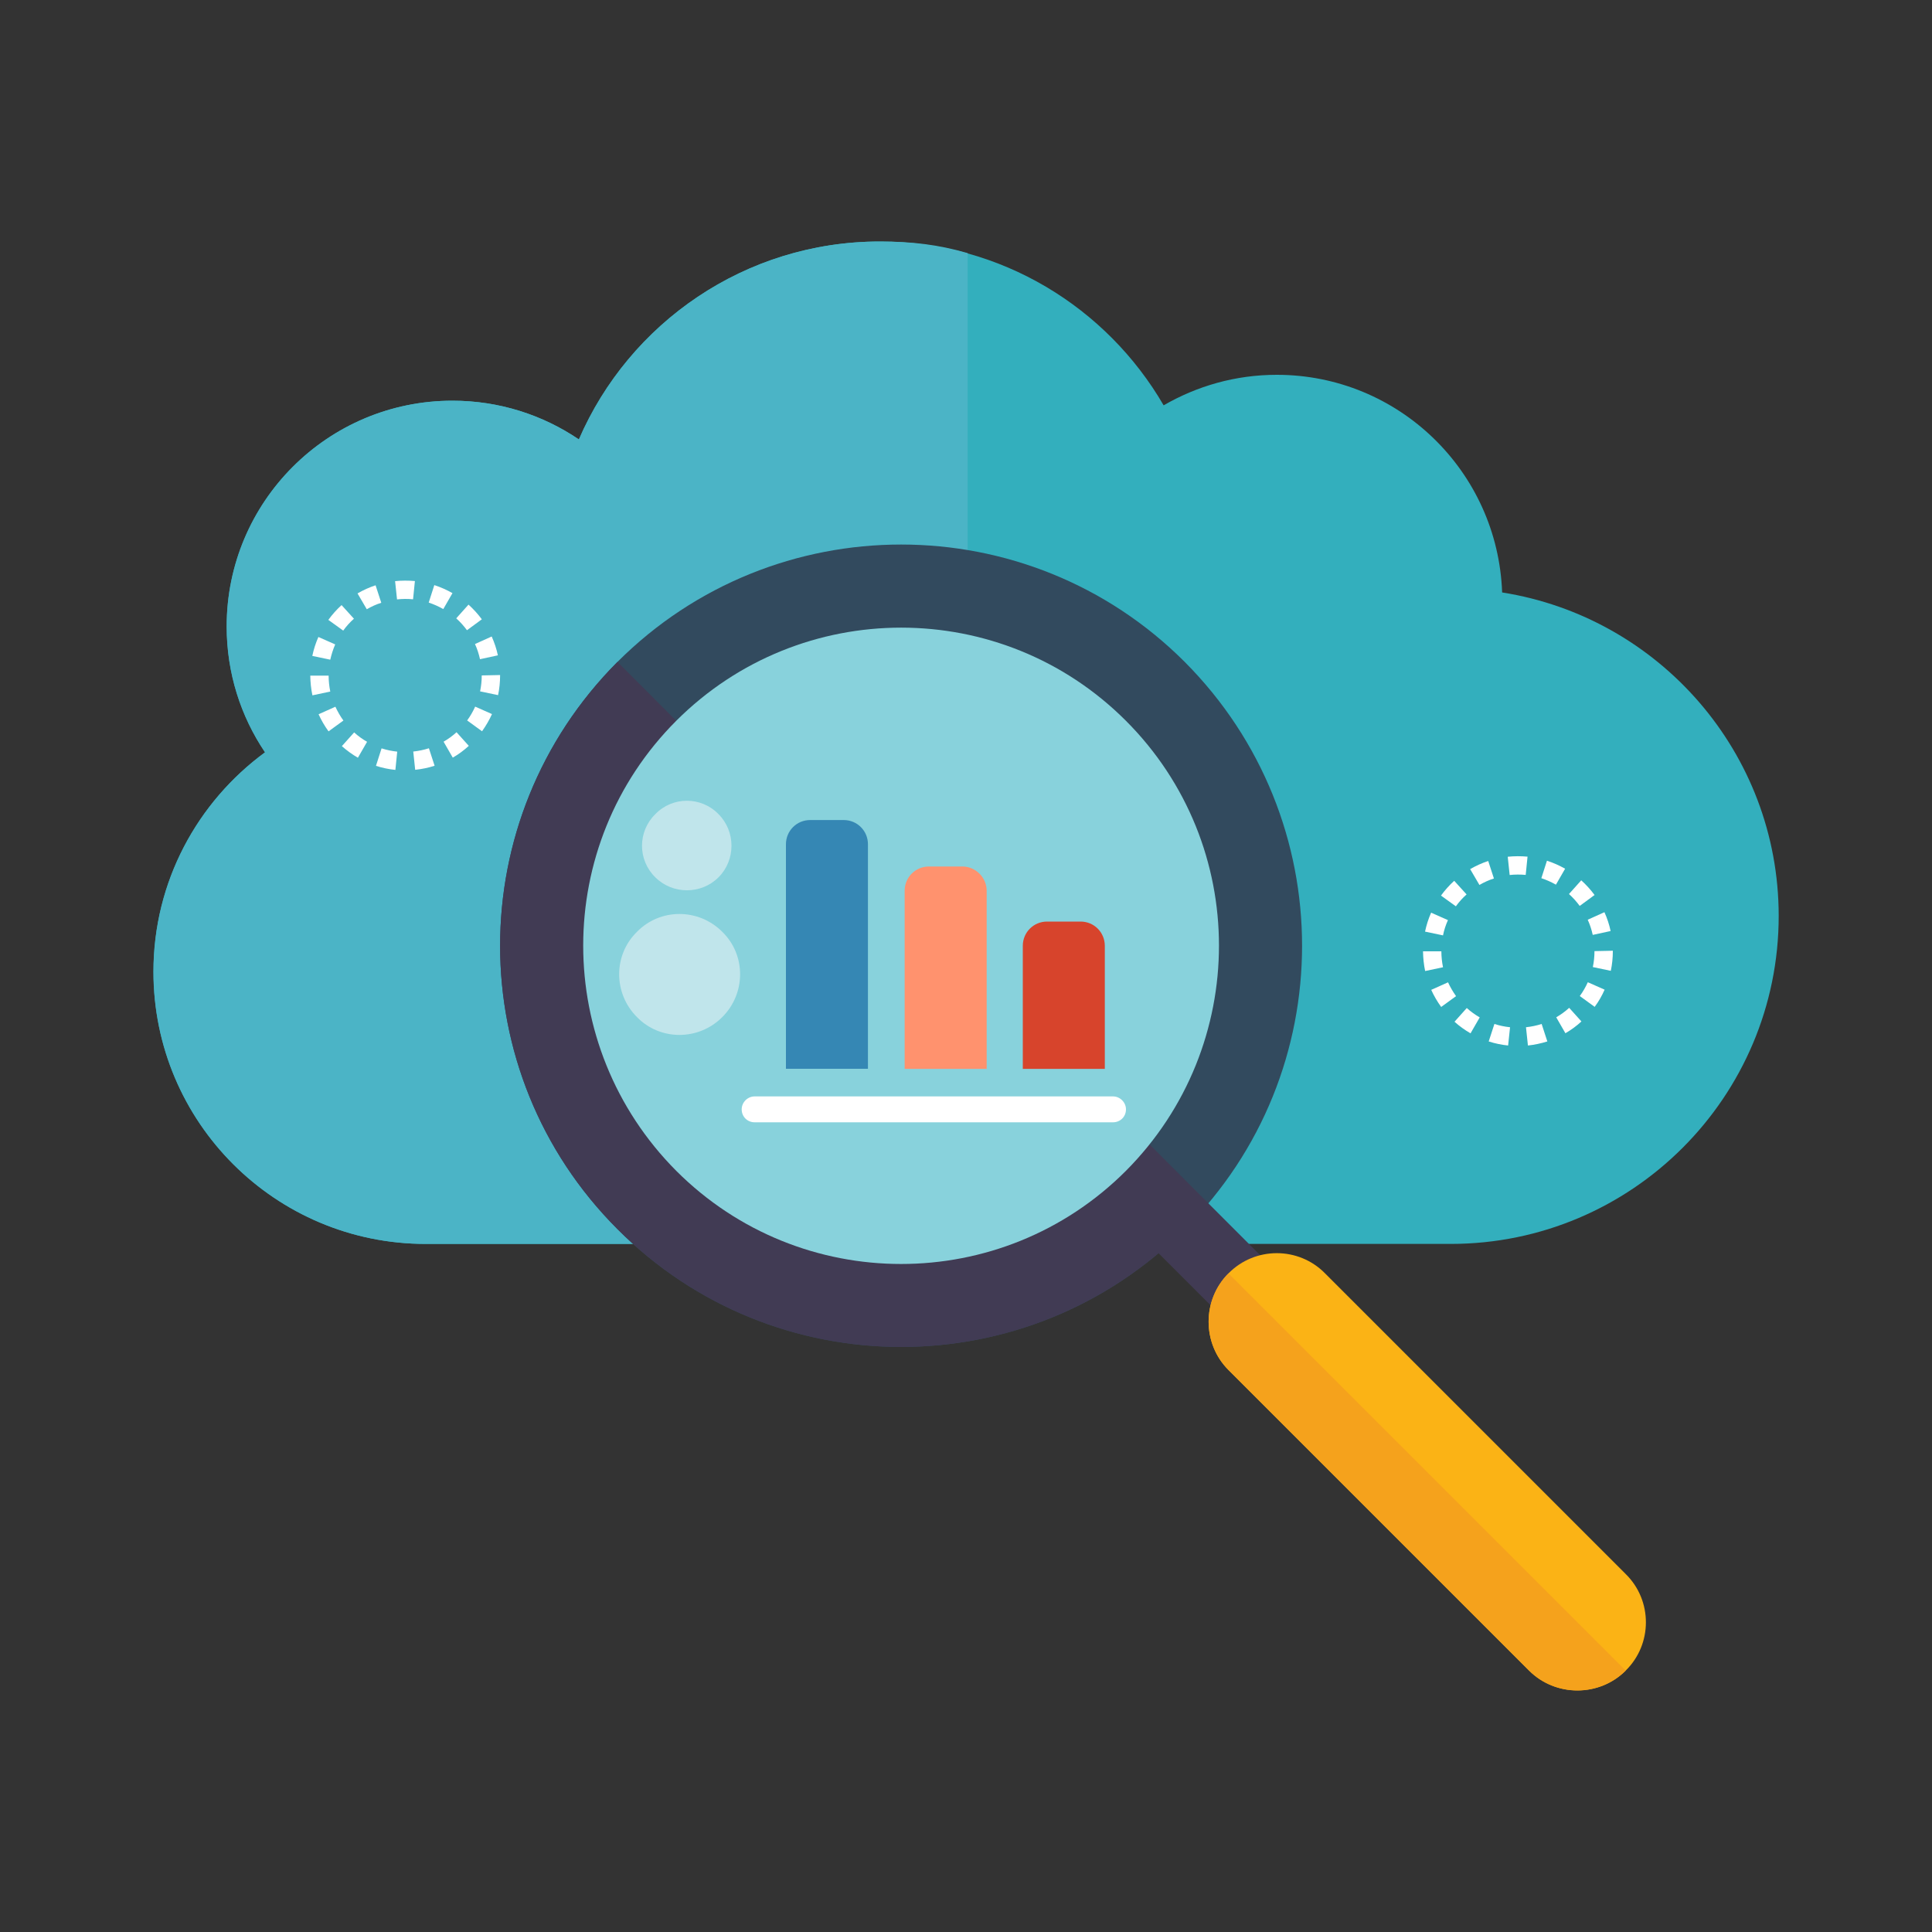
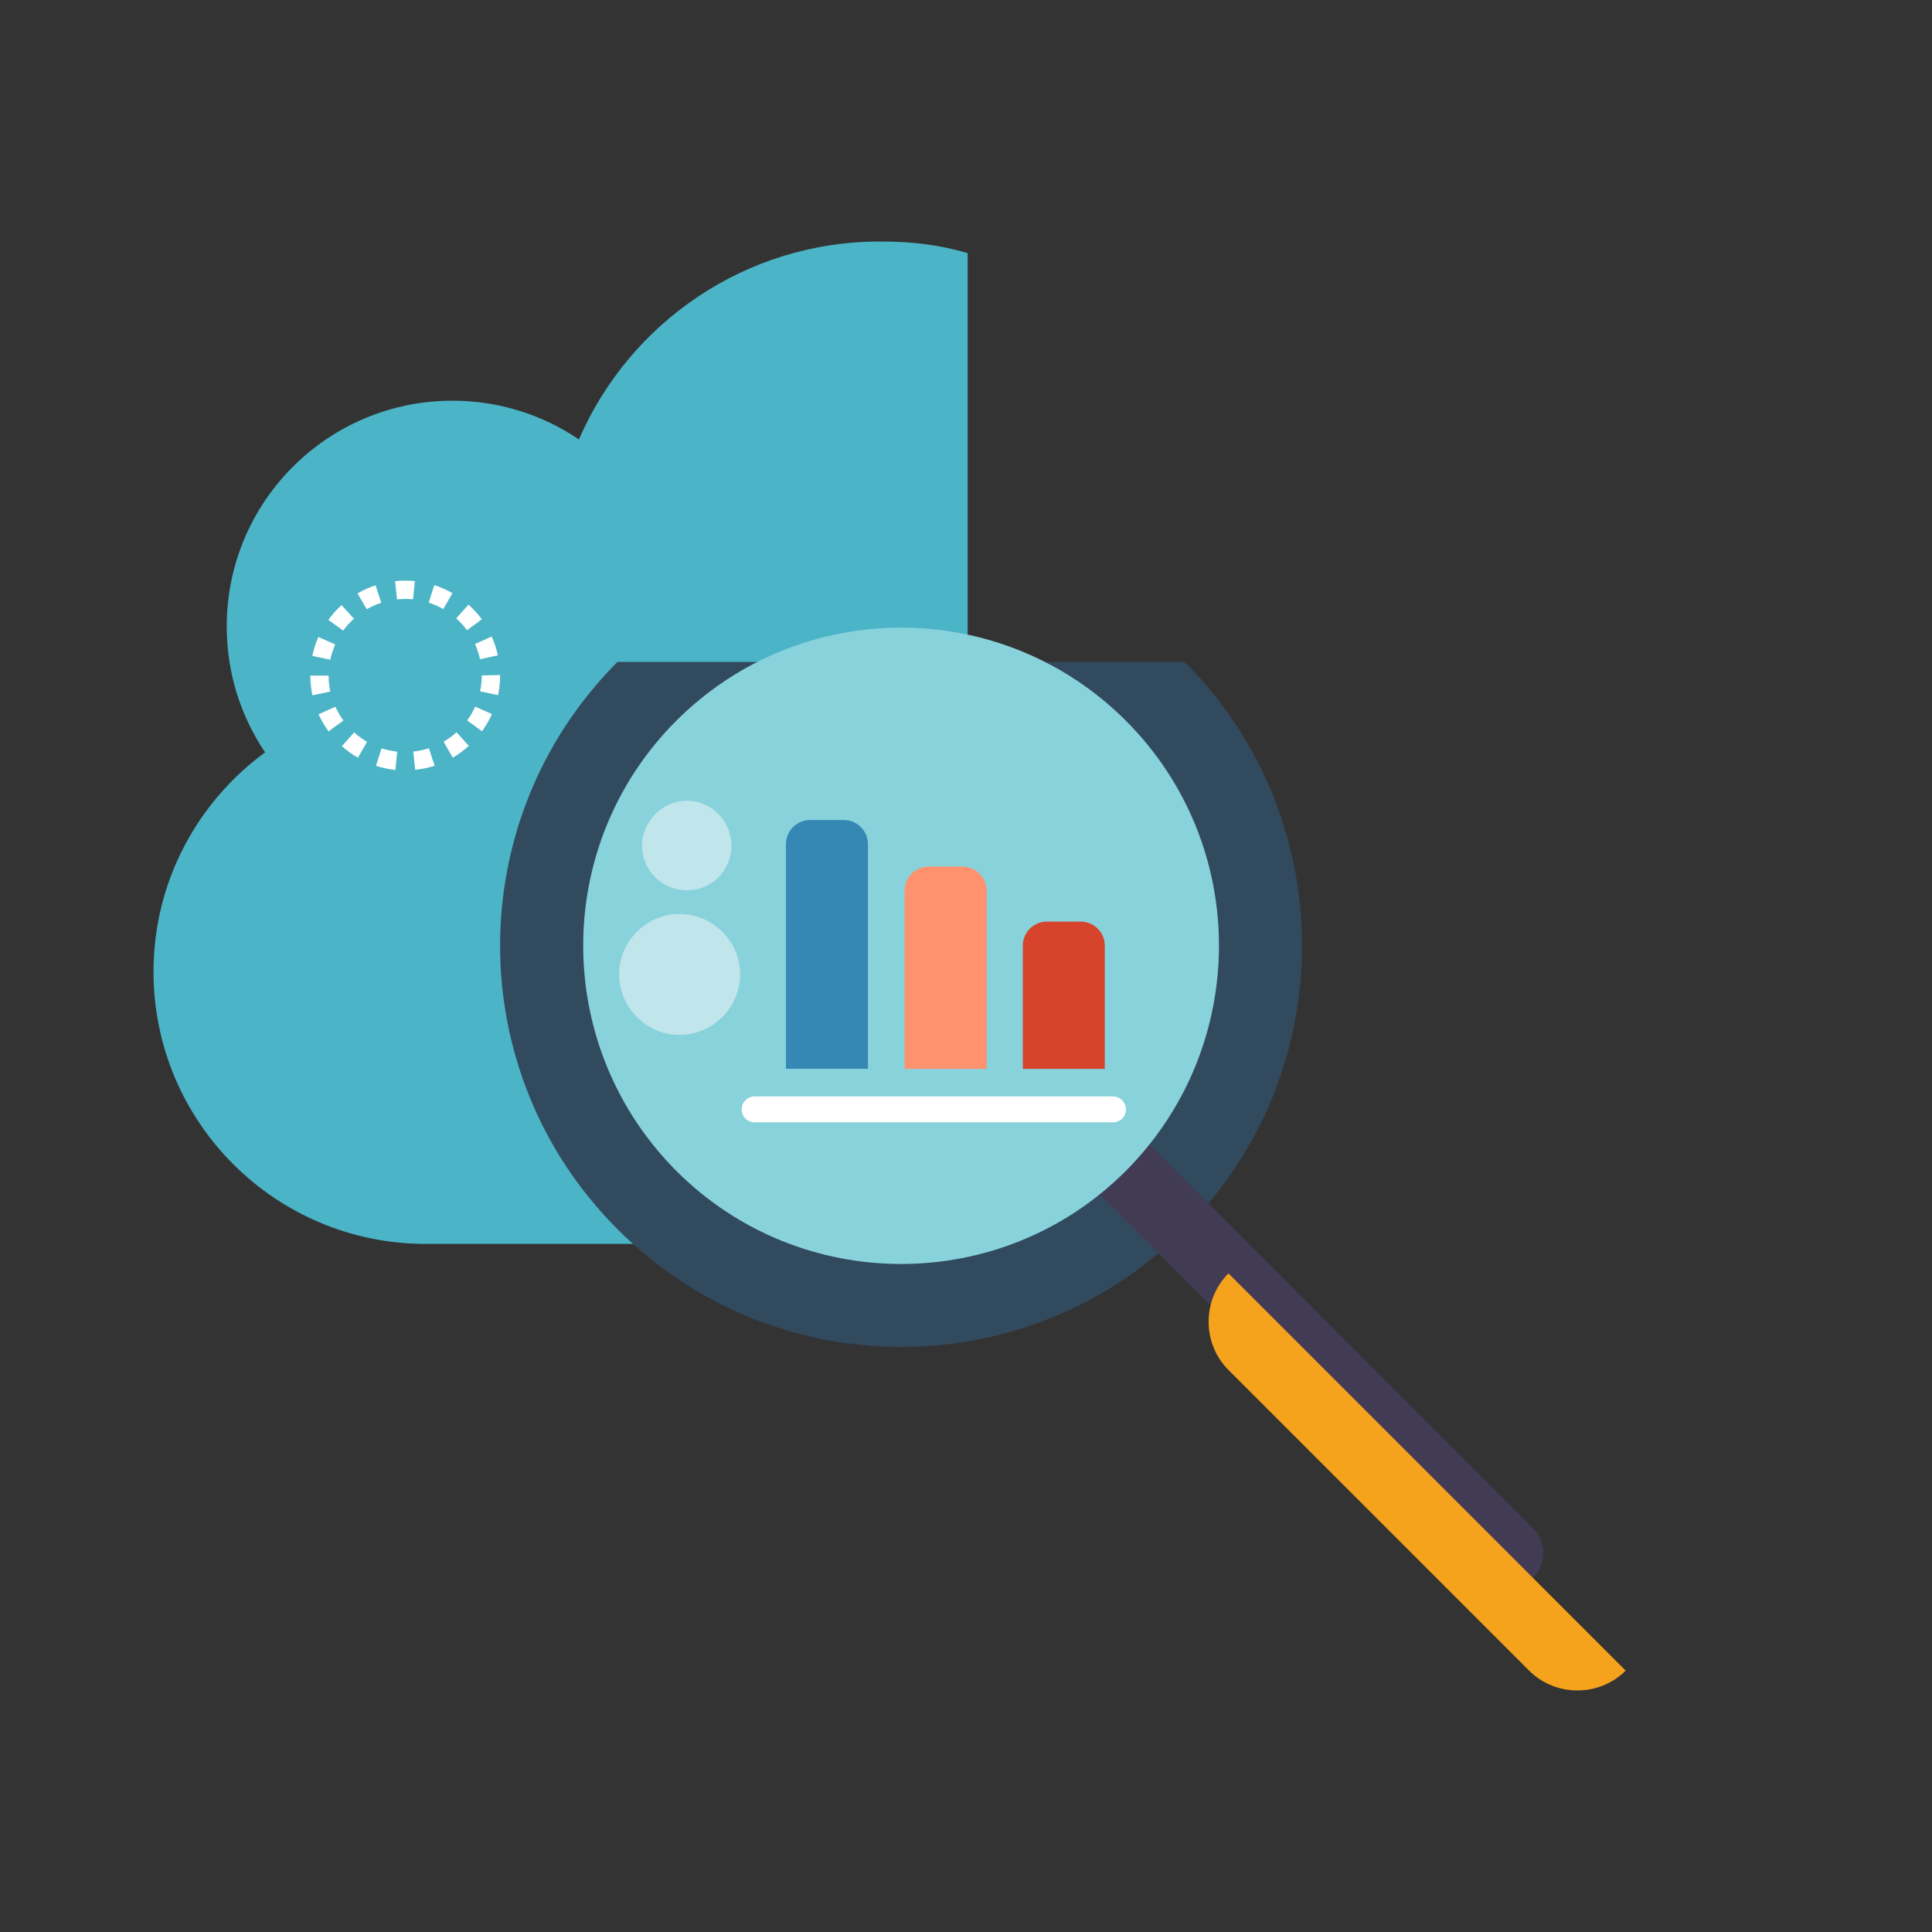
<svg xmlns="http://www.w3.org/2000/svg" version="1.1" id="Layer_1" x="0px" y="0px" viewBox="0 0 200 200" style="enable-background:new 0 0 200 200;" xml:space="preserve">
  <rect x="0" y="0" width="200" height="200" fill="#333333" stroke="none" />
  <style type="text/css">
	.st0{fill:#33AFBD;}
	.st1{fill:#4BB4C6;}
	.st2{fill:#FFFFFF;}
	.st3{fill-rule:evenodd;clip-rule:evenodd;fill:#324A5E;}
	.st4{fill-rule:evenodd;clip-rule:evenodd;fill:#413B54;}
	.st5{fill-rule:evenodd;clip-rule:evenodd;fill:#FBB315;}
	.st6{fill-rule:evenodd;clip-rule:evenodd;fill:#F5A21C;}
	.st7{fill-rule:evenodd;clip-rule:evenodd;fill:#88D2DC;}
	.st8{fill-rule:evenodd;clip-rule:evenodd;fill:#C0E5EB;}
	.st9{fill-rule:evenodd;clip-rule:evenodd;fill:#D7442C;}
	.st10{fill-rule:evenodd;clip-rule:evenodd;fill:#FF926E;}
	.st11{fill-rule:evenodd;clip-rule:evenodd;fill:#3587B4;}
	.st12{fill-rule:evenodd;clip-rule:evenodd;fill:#FFFFFF;}
</style>
  <g>
    <g>
      <g>
-         <path class="st0" d="M155.5,61.33c-0.45-12.52-10.71-22.53-23.33-22.53c-4.27,0-8.26,1.16-11.71,3.16     C114.58,31.83,103.64,25,91.09,25c-13.97,0-25.96,8.44-31.17,20.49c-3.73-2.53-8.24-4.01-13.09-4.01     c-12.91,0-23.37,10.46-23.37,23.37c0,4.83,1.46,9.31,3.97,13.03c-6.99,5.13-11.55,13.38-11.55,22.71     c0,15.57,12.62,28.18,28.19,28.18c1.49,0,12.55,0,27.01,0h21.76h17.48h21.76c9.89,0,16.91,0,18.09,0     c18.76,0,33.96-15.21,33.96-33.96C184.12,77.89,171.71,63.89,155.5,61.33z" />
-       </g>
+         </g>
    </g>
    <g>
      <g>
        <path class="st1" d="M100.16,26.2c-3.01-0.88-5.77-1.2-9.06-1.2c-13.97,0-25.96,8.44-31.17,20.49     c-3.73-2.53-8.24-4.01-13.09-4.01c-12.91,0-23.37,10.46-23.37,23.37c0,4.83,1.46,9.31,3.97,13.03     c-6.99,5.13-11.55,13.38-11.55,22.71c0,15.57,12.62,28.18,28.19,28.18c1.49,0,12.55,0,27.01,0h21.76l7.32-0.02V26.2H100.16z" />
      </g>
    </g>
    <g>
      <path class="st2" d="M40.93,79.7c-0.68-0.07-1.36-0.21-2.01-0.42l0.58-1.81c0.53,0.17,1.07,0.28,1.62,0.34L40.93,79.7z     M42.98,79.69l-0.2-1.89c0.55-0.06,1.09-0.17,1.62-0.34l0.59,1.81C44.34,79.48,43.66,79.62,42.98,79.69z M37.05,78.44    c-0.59-0.34-1.15-0.75-1.66-1.2l1.27-1.42c0.41,0.37,0.86,0.7,1.34,0.97L37.05,78.44z M46.87,78.43l-0.95-1.65    c0.48-0.28,0.93-0.6,1.34-0.98l1.27,1.41C48.02,77.68,47.46,78.09,46.87,78.43z M34.01,75.71c-0.4-0.55-0.75-1.15-1.03-1.77    l1.74-0.78c0.23,0.5,0.51,0.99,0.83,1.43L34.01,75.71z M49.9,75.7l-1.54-1.12c0.33-0.45,0.6-0.93,0.83-1.43l1.74,0.77    C50.65,74.54,50.3,75.14,49.9,75.7z M32.34,71.98c-0.14-0.67-0.21-1.35-0.22-2.04h1.9c0,0.56,0.06,1.11,0.17,1.65L32.34,71.98z     M51.56,71.96l-1.86-0.39c0.11-0.54,0.17-1.09,0.17-1.65l1.9-0.04v0.04C51.77,70.61,51.7,71.3,51.56,71.96z M34.19,68.29    l-1.86-0.39c0.14-0.67,0.35-1.33,0.63-1.96l1.74,0.77C34.48,67.22,34.31,67.75,34.19,68.29z M49.69,68.24    c-0.12-0.54-0.29-1.07-0.52-1.57l1.73-0.78c0.28,0.63,0.5,1.28,0.64,1.95L49.69,68.24z M35.53,65.28l-1.54-1.11    c0.4-0.55,0.86-1.07,1.37-1.53l1.28,1.41C36.22,64.42,35.85,64.83,35.53,65.28z M48.34,65.24c-0.33-0.45-0.7-0.86-1.11-1.23    l1.27-1.42c0.51,0.46,0.97,0.97,1.38,1.52L48.34,65.24z M37.97,63.07l-0.96-1.64c0.59-0.34,1.22-0.63,1.87-0.84l0.59,1.81    C38.95,62.56,38.45,62.79,37.97,63.07z M45.89,63.05c-0.48-0.27-0.99-0.5-1.51-0.67l0.58-1.81c0.65,0.21,1.28,0.49,1.88,0.83    L45.89,63.05z M41.1,62.05l-0.2-1.89c0.67-0.07,1.38-0.07,2.05-0.01l-0.19,1.89C42.21,61.98,41.64,61.99,41.1,62.05z" />
    </g>
    <g>
-       <path class="st2" d="M156.12,108.23c-0.69-0.07-1.36-0.21-2.01-0.42l0.59-1.81c0.52,0.17,1.06,0.28,1.62,0.34L156.12,108.23z     M158.17,108.23l-0.2-1.89c0.55-0.06,1.09-0.17,1.62-0.34l0.59,1.81C159.53,108.01,158.85,108.16,158.17,108.23z M152.23,106.97    c-0.59-0.34-1.15-0.74-1.66-1.2l1.27-1.42c0.41,0.37,0.87,0.7,1.34,0.97L152.23,106.97z M162.05,106.96l-0.95-1.65    c0.48-0.28,0.93-0.6,1.34-0.98l1.27,1.41C163.2,106.21,162.64,106.62,162.05,106.96z M149.19,104.24    c-0.4-0.55-0.75-1.15-1.03-1.77l1.74-0.78c0.23,0.5,0.51,0.98,0.83,1.43L149.19,104.24z M165.08,104.23l-1.54-1.12    c0.33-0.45,0.6-0.93,0.83-1.43l1.74,0.77C165.83,103.08,165.49,103.68,165.08,104.23z M147.53,100.52    c-0.14-0.67-0.21-1.35-0.22-2.04h1.9c0,0.55,0.06,1.11,0.17,1.65L147.53,100.52z M166.75,100.5l-1.86-0.39    c0.11-0.54,0.17-1.09,0.17-1.65l1.9-0.04v0.04C166.96,99.15,166.89,99.83,166.75,100.5z M149.38,96.83l-1.86-0.39    c0.14-0.67,0.35-1.33,0.63-1.96l1.74,0.77C149.66,95.76,149.49,96.28,149.38,96.83z M164.88,96.78c-0.12-0.54-0.29-1.07-0.52-1.57    l1.73-0.78c0.28,0.62,0.5,1.28,0.64,1.95L164.88,96.78z M150.71,93.82l-1.54-1.11c0.4-0.55,0.86-1.07,1.37-1.53l1.28,1.41    C151.41,92.95,151.04,93.37,150.71,93.82z M163.53,93.78c-0.33-0.45-0.7-0.86-1.11-1.23l1.27-1.42c0.51,0.46,0.97,0.97,1.38,1.52    L163.53,93.78z M153.15,91.61l-0.96-1.64c0.59-0.34,1.22-0.63,1.87-0.84l0.59,1.81C154.14,91.1,153.63,91.33,153.15,91.61z     M161.07,91.58c-0.48-0.27-0.99-0.5-1.51-0.67l0.58-1.81c0.65,0.21,1.28,0.49,1.88,0.83L161.07,91.58z M156.28,90.58l-0.2-1.89    c0.67-0.07,1.38-0.07,2.05-0.01l-0.19,1.89C157.39,90.52,156.83,90.52,156.28,90.58z" />
-     </g>
+       </g>
    <g>
-       <path class="st3" d="M63.92,68.52c-16.2,16.26-16.2,42.52,0,58.72c16.2,16.26,42.52,16.26,58.72,0c16.2-16.2,16.2-42.46,0-58.72    C106.44,52.32,80.13,52.32,63.92,68.52L63.92,68.52z" />
-       <path class="st4" d="M93.26,97.91L63.92,68.52c-16.2,16.26-16.2,42.52,0,58.72c16.2,16.26,42.52,16.26,58.72,0L93.26,97.91z" />
+       <path class="st3" d="M63.92,68.52c-16.2,16.26-16.2,42.52,0,58.72c16.2,16.26,42.52,16.26,58.72,0c16.2-16.2,16.2-42.46,0-58.72    L63.92,68.52z" />
      <path class="st4" d="M105.94,110.54L105.94,110.54c-1.45,1.45-1.45,3.74,0,5.2l47.6,47.6c1.45,1.4,3.74,1.4,5.14,0l0,0    c1.45-1.4,1.45-3.74,0-5.14l-47.6-47.66C109.68,109.14,107.34,109.14,105.94,110.54L105.94,110.54z" />
-       <path class="st5" d="M127.17,131.82L127.17,131.82c-2.74,2.74-2.74,7.26,0,10l31.12,31.12c2.74,2.74,7.26,2.74,10,0l0,0    c2.79-2.74,2.79-7.26,0-10l-31.12-31.12C134.44,129.03,129.91,129.03,127.17,131.82L127.17,131.82z" />
      <path class="st6" d="M127.17,131.82c-2.74,2.74-2.74,7.26,0,10l31.12,31.12c2.74,2.74,7.26,2.74,10,0L127.17,131.82z" />
      <path class="st7" d="M70.01,74.61c-12.85,12.85-12.85,33.69,0,46.6c12.85,12.85,33.69,12.85,46.54,0    c12.85-12.91,12.85-33.75,0-46.6C103.71,61.76,82.87,61.76,70.01,74.61L70.01,74.61z" />
      <path class="st8" d="M67.84,84.28c-1.84,1.79-1.84,4.75,0,6.54c1.79,1.79,4.75,1.79,6.54,0s1.79-4.75,0-6.54    C72.59,82.43,69.62,82.43,67.84,84.28L67.84,84.28z" />
      <path class="st8" d="M65.94,96.46c-2.46,2.4-2.46,6.37,0,8.83c2.4,2.46,6.37,2.46,8.83,0s2.46-6.43,0-8.83    C72.31,94,68.34,94,65.94,96.46L65.94,96.46z" />
      <path class="st9" d="M111.86,95.4c1.4,0,2.51,1.12,2.51,2.51c0,7.71,0,4.97,0,12.74c-2.85,0-5.64,0-8.49,0c0-7.77,0-5.03,0-12.74    c0-1.4,1.12-2.51,2.51-2.51C109.57,95.4,110.75,95.4,111.86,95.4L111.86,95.4z" />
      <path class="st10" d="M99.63,89.7c1.34,0,2.51,1.12,2.51,2.51c0,7.71,0,10.67,0,18.44c-2.85,0-5.7,0-8.49,0    c0-7.77,0-10.73,0-18.44c0-1.4,1.12-2.51,2.51-2.51C97.28,89.7,98.45,89.7,99.63,89.7L99.63,89.7z" />
      <path class="st11" d="M87.34,84.89c1.4,0,2.51,1.12,2.51,2.51c0,7.77,0,15.48,0,23.24c-2.85,0-5.64,0-8.49,0    c0-7.77,0-15.48,0-23.24c0-1.4,1.12-2.51,2.51-2.51C85.04,84.89,86.16,84.89,87.34,84.89L87.34,84.89z" />
      <path class="st12" d="M115.22,113.5h-37.1c-0.73,0-1.34,0.61-1.34,1.34l0,0c0,0.78,0.61,1.34,1.34,1.34h37.1    c0.73,0,1.34-0.56,1.34-1.34l0,0C116.56,114.11,115.94,113.5,115.22,113.5L115.22,113.5z" />
    </g>
  </g>
</svg>